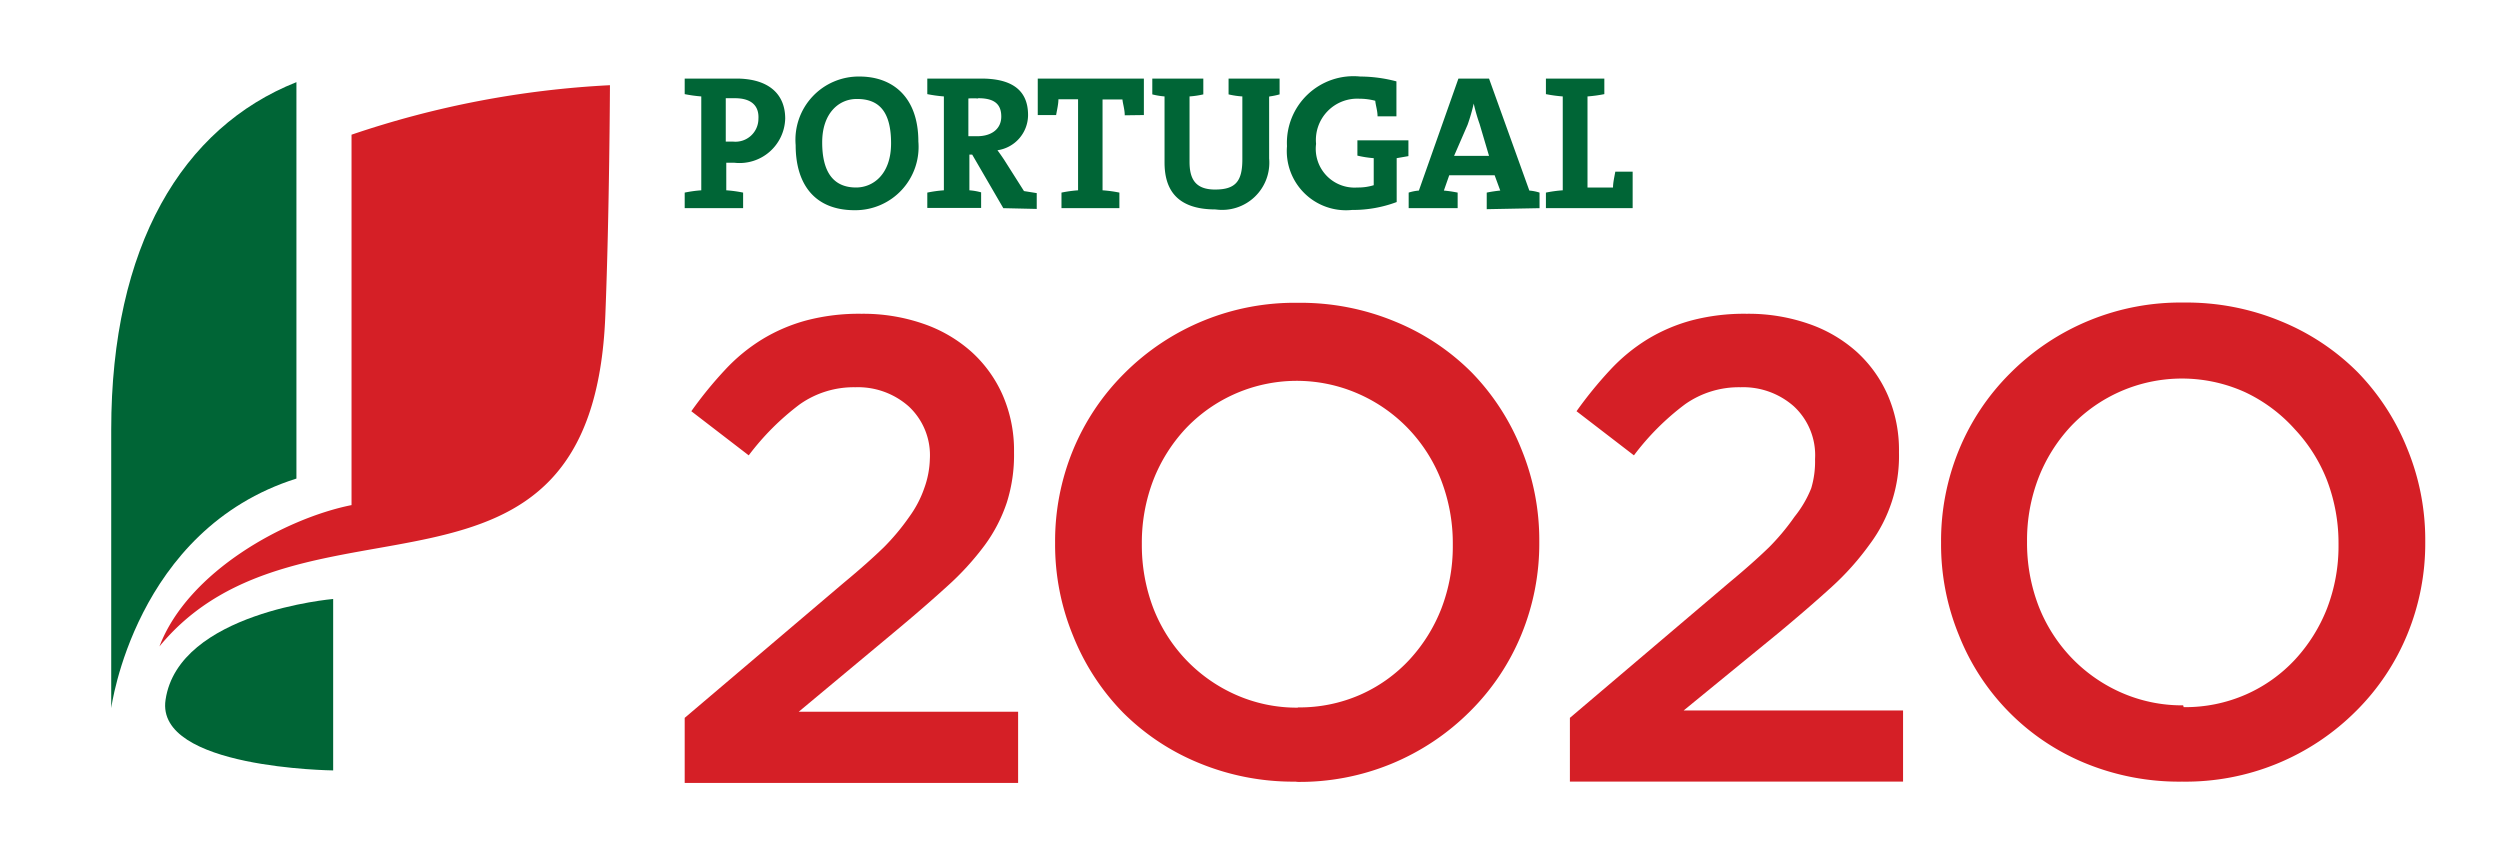
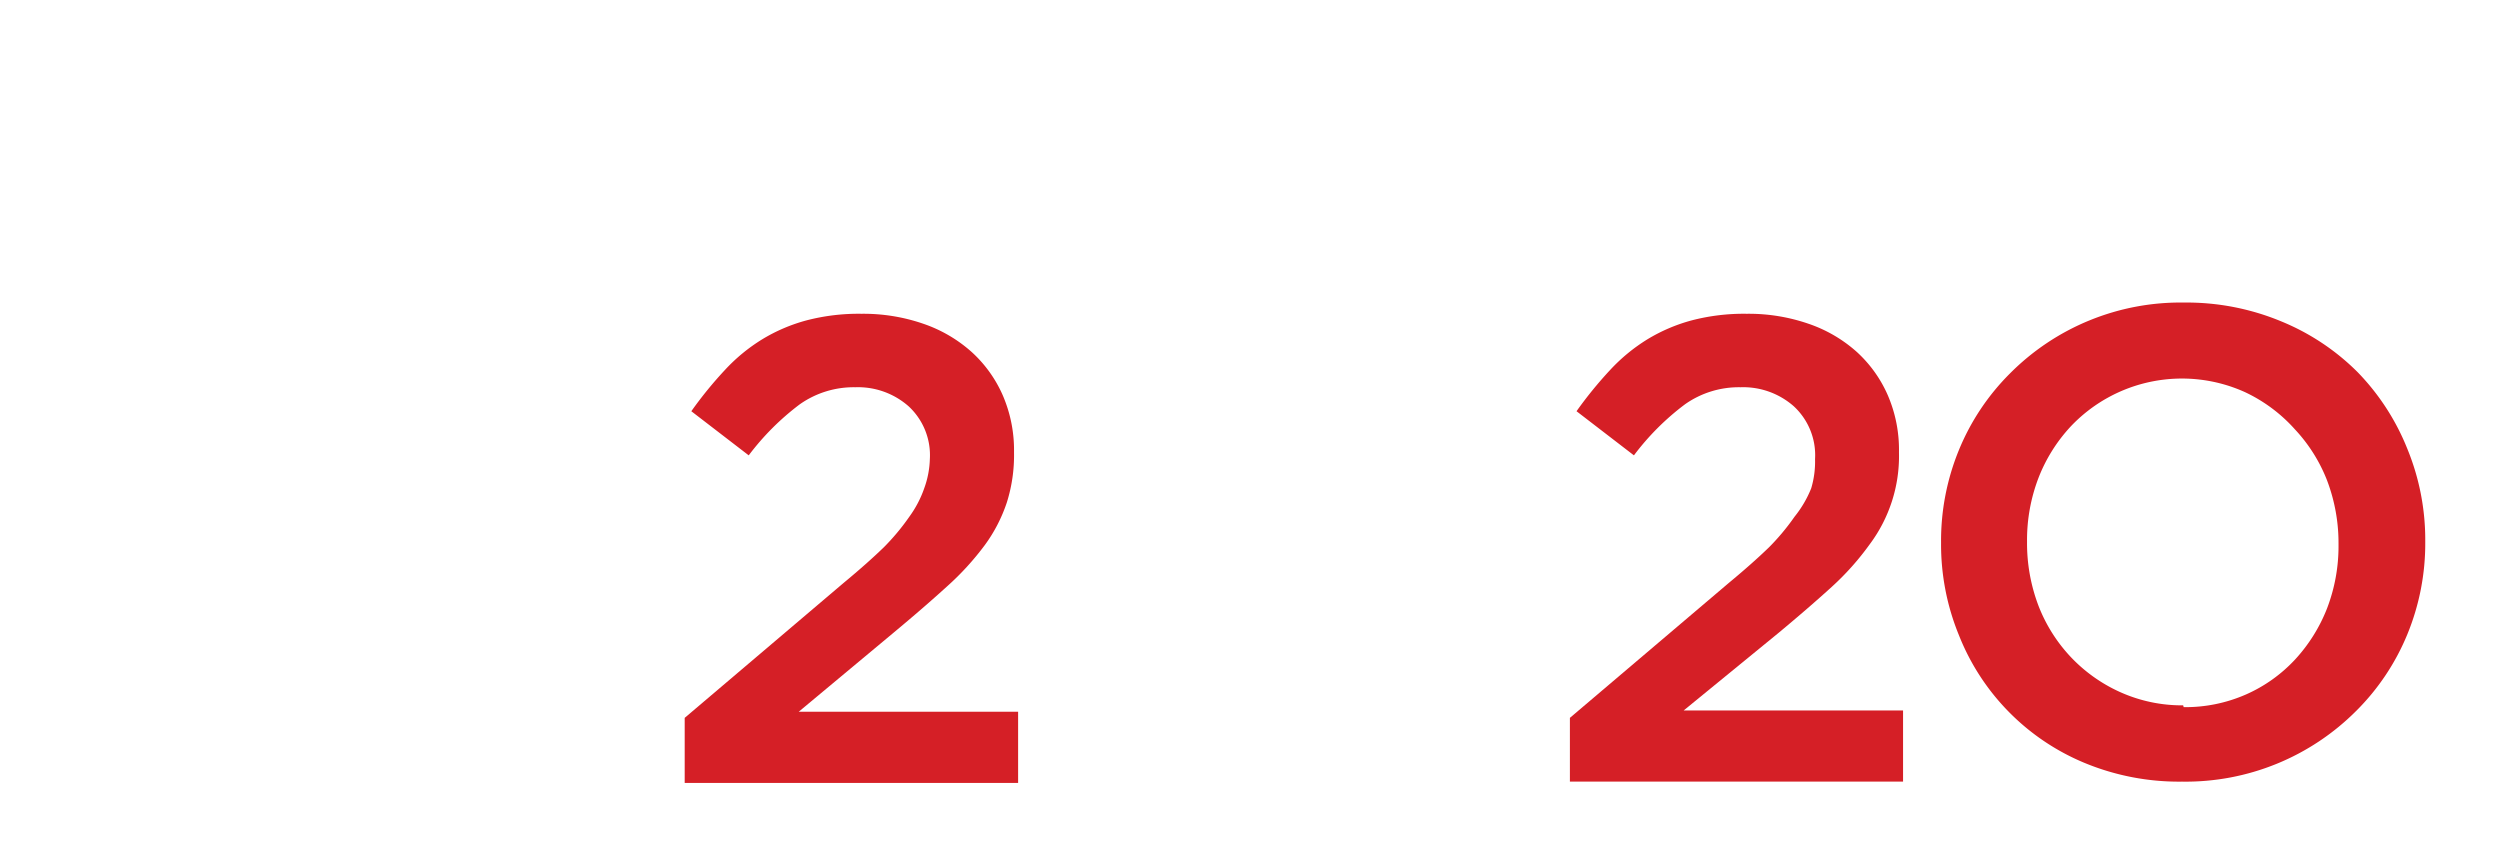
<svg xmlns="http://www.w3.org/2000/svg" id="Layer_1" data-name="Layer 1" viewBox="0 0 98 33">
  <defs>
    <style>.cls-1{fill:#d51f26;}.cls-2{fill:#006536;}</style>
  </defs>
  <title>logo_pt2020</title>
  <path class="cls-1" d="M26.84,28.14l6.23-5.29q.93-.77,1.58-1.4a8.93,8.93,0,0,0,1-1.2,4.26,4.26,0,0,0,.58-1.11A3.62,3.62,0,0,0,36.45,18a2.61,2.61,0,0,0-.84-2.08,3,3,0,0,0-2.08-.74,3.67,3.67,0,0,0-2.18.67,10.07,10.07,0,0,0-2,2L27.1,16.12a15.55,15.55,0,0,1,1.32-1.62,6.93,6.93,0,0,1,1.46-1.2,6.68,6.68,0,0,1,1.73-.74,8.1,8.1,0,0,1,2.16-.26,7.19,7.19,0,0,1,2.42.39,5.51,5.51,0,0,1,1.89,1.1,5,5,0,0,1,1.23,1.71,5.42,5.42,0,0,1,.44,2.21v.05a6.15,6.15,0,0,1-.28,1.93,6.06,6.06,0,0,1-.86,1.67A10.83,10.83,0,0,1,37.11,23q-.89.81-2.08,1.8l-3.72,3.1h8.6v2.79H26.84Z" />
-   <path class="cls-1" d="M50.82,30.64A9.67,9.67,0,0,1,47,29.91a9.06,9.06,0,0,1-3-2,9.17,9.17,0,0,1-1.94-3,9.37,9.37,0,0,1-.7-3.6v-.05a9.38,9.38,0,0,1,.7-3.61,9.16,9.16,0,0,1,2-3,9.43,9.43,0,0,1,6.82-2.78,9.66,9.66,0,0,1,3.82.74,9.08,9.08,0,0,1,3,2,9.19,9.19,0,0,1,1.94,3,9.38,9.38,0,0,1,.7,3.61v.05a9.37,9.37,0,0,1-.7,3.6,9.1,9.1,0,0,1-2,3,9.43,9.43,0,0,1-6.82,2.78m.05-2.92a5.91,5.91,0,0,0,2.46-.5,5.85,5.85,0,0,0,1.92-1.37,6.34,6.34,0,0,0,1.25-2,6.78,6.78,0,0,0,.45-2.48v-.05a6.89,6.89,0,0,0-.45-2.49,6.18,6.18,0,0,0-1.26-2,6.09,6.09,0,0,0-1.94-1.38,6,6,0,0,0-6.84,1.36,6.33,6.33,0,0,0-1.25,2,6.83,6.83,0,0,0-.45,2.48v.05a6.93,6.93,0,0,0,.45,2.49,6.19,6.19,0,0,0,1.26,2,6.1,6.1,0,0,0,1.94,1.38,5.89,5.89,0,0,0,2.47.52" />
  <path class="cls-1" d="M61.54,28.14l6.23-5.29q.93-.77,1.58-1.4a9,9,0,0,0,1-1.2A4.32,4.32,0,0,0,71,19.14,3.65,3.65,0,0,0,71.15,18a2.61,2.61,0,0,0-.84-2.08,3,3,0,0,0-2.08-.74,3.66,3.66,0,0,0-2.18.67,10,10,0,0,0-2,2L61.8,16.12a15.82,15.82,0,0,1,1.32-1.62,7,7,0,0,1,1.46-1.2,6.7,6.7,0,0,1,1.73-.74,8.1,8.1,0,0,1,2.16-.26,7.18,7.18,0,0,1,2.42.39,5.49,5.49,0,0,1,1.89,1.1A5,5,0,0,1,74,15.49a5.39,5.39,0,0,1,.44,2.21v.05a5.77,5.77,0,0,1-1.15,3.59A10.64,10.64,0,0,1,71.81,23q-.89.81-2.08,1.8L66,27.85h8.6v2.79H61.54Z" />
  <path class="cls-1" d="M85.52,30.64a9.67,9.67,0,0,1-3.82-.74,9,9,0,0,1-4.91-5,9.36,9.36,0,0,1-.7-3.6v-.05a9.36,9.36,0,0,1,.7-3.61,9.12,9.12,0,0,1,2-3,9.42,9.42,0,0,1,6.82-2.78,9.67,9.67,0,0,1,3.82.74,9.11,9.11,0,0,1,3,2,9.21,9.21,0,0,1,1.94,3,9.39,9.39,0,0,1,.7,3.61v.05a9.37,9.37,0,0,1-.7,3.6,9.11,9.11,0,0,1-2,3,9.44,9.44,0,0,1-6.82,2.78m.05-2.92a5.9,5.9,0,0,0,2.45-.5,5.84,5.84,0,0,0,1.92-1.37,6.38,6.38,0,0,0,1.25-2,6.81,6.81,0,0,0,.45-2.48v-.05a6.92,6.92,0,0,0-.45-2.49,6.24,6.24,0,0,0-1.26-2A6.1,6.1,0,0,0,88,15.37a6,6,0,0,0-6.84,1.36,6.32,6.32,0,0,0-1.25,2,6.8,6.8,0,0,0-.45,2.48v.05a6.9,6.9,0,0,0,.45,2.49,6.18,6.18,0,0,0,1.26,2,6.1,6.1,0,0,0,1.94,1.38,5.91,5.91,0,0,0,2.47.52" />
-   <path class="cls-2" d="M28.79,6.38h-.32V7.46a4.92,4.92,0,0,1,.66.09v.61H26.84V7.55a4.89,4.89,0,0,1,.65-.09V3.78a5.38,5.38,0,0,1-.65-.09V3.08h.59c.24,0,.9,0,1.43,0,1.24,0,1.92.58,1.92,1.57A1.79,1.79,0,0,1,28.79,6.38Zm0-2.53h-.34V5.55l.28,0a.9.9,0,0,0,1-.89C29.76,4.17,29.48,3.85,28.81,3.85Zm4.71,4.39c-1.55,0-2.31-1-2.31-2.55A2.48,2.48,0,0,1,33.69,3C35,3,36,3.81,36,5.55A2.48,2.48,0,0,1,33.52,8.24Zm.08-4.36c-.7,0-1.35.56-1.35,1.7s.42,1.77,1.33,1.77c.66,0,1.37-.51,1.37-1.73S34.48,3.88,33.6,3.88Zm5.75,4.28L38.11,6.06H38v1.4a2.37,2.37,0,0,1,.46.08v.61H36.35V7.55A4.9,4.9,0,0,1,37,7.46V3.78a5.39,5.39,0,0,1-.65-.09V3.08h.59c.2,0,.9,0,1.52,0,1.12,0,1.84.39,1.84,1.43a1.4,1.4,0,0,1-1.2,1.38c.09.12.18.25.26.37l.78,1.23.5.08v.62Zm-1-4.3a2.74,2.74,0,0,0-.37,0V5.34h.34c.59,0,.95-.3.95-.77S39,3.85,38.35,3.85Zm5.76.66c0-.23-.07-.43-.09-.62h-.78V7.46a5,5,0,0,1,.66.09v.61H41.61V7.55a4.92,4.92,0,0,1,.65-.09V3.89h-.77c0,.19-.05.39-.09.62h-.72V3.08h4.16V4.51Zm5.66-.73V6.21a1.85,1.85,0,0,1-2.1,2c-1.6,0-2-.87-2-1.84V3.78a2.83,2.83,0,0,1-.48-.08V3.08h2V3.7a3.46,3.46,0,0,1-.54.08V6.34c0,.64.2,1.09,1,1.09s1.07-.32,1.07-1.18V3.78a3.18,3.18,0,0,1-.54-.08V3.08h2V3.7A2.74,2.74,0,0,1,49.77,3.78Zm5,2.41V7.92a4.89,4.89,0,0,1-1.75.31,2.32,2.32,0,0,1-2.55-2.5A2.61,2.61,0,0,1,53.32,3a5.62,5.62,0,0,1,1.42.19V4.56H54c0-.22-.07-.41-.09-.61a2.45,2.45,0,0,0-.62-.08,1.62,1.62,0,0,0-1.7,1.77,1.52,1.52,0,0,0,1.62,1.71,2.07,2.07,0,0,0,.64-.09V6.2a4.09,4.09,0,0,1-.64-.1V5.5h2v.62Zm3.53,2V7.55a4.93,4.93,0,0,1,.53-.08l-.22-.6H56.81l-.21.6a4.87,4.87,0,0,1,.54.08v.61H55.22V7.55a1.78,1.78,0,0,1,.4-.08l1.55-4.39h1.2l1.58,4.39a1.77,1.77,0,0,1,.4.08v.61ZM58,4.86a7,7,0,0,1-.23-.8h0a7.46,7.46,0,0,1-.24.83L57,6.11h1.37Zm2.6,3.3V7.55a5,5,0,0,1,.66-.09V3.78a5.46,5.46,0,0,1-.66-.09V3.08h2.29v.61a5.37,5.37,0,0,1-.66.09V7.35h1c0-.18.05-.4.09-.62H64V8.16Z" />
-   <path class="cls-2" d="M11.62,3.22C7.14,5,4.36,9.65,4.36,16.84V27.76s.92-7,7.26-9Z" />
-   <path class="cls-1" d="M13.78,19.8c-2.6.52-6.41,2.6-7.53,5.54,5.58-6.78,17-.23,17.48-13,.16-4,.18-9,.18-9A37.26,37.26,0,0,0,13.78,5.28Z" />
-   <path class="cls-2" d="M13.06,23.48S7,24,6.49,27.43c-.41,2.7,6.57,2.77,6.57,2.77Z" />
</svg>